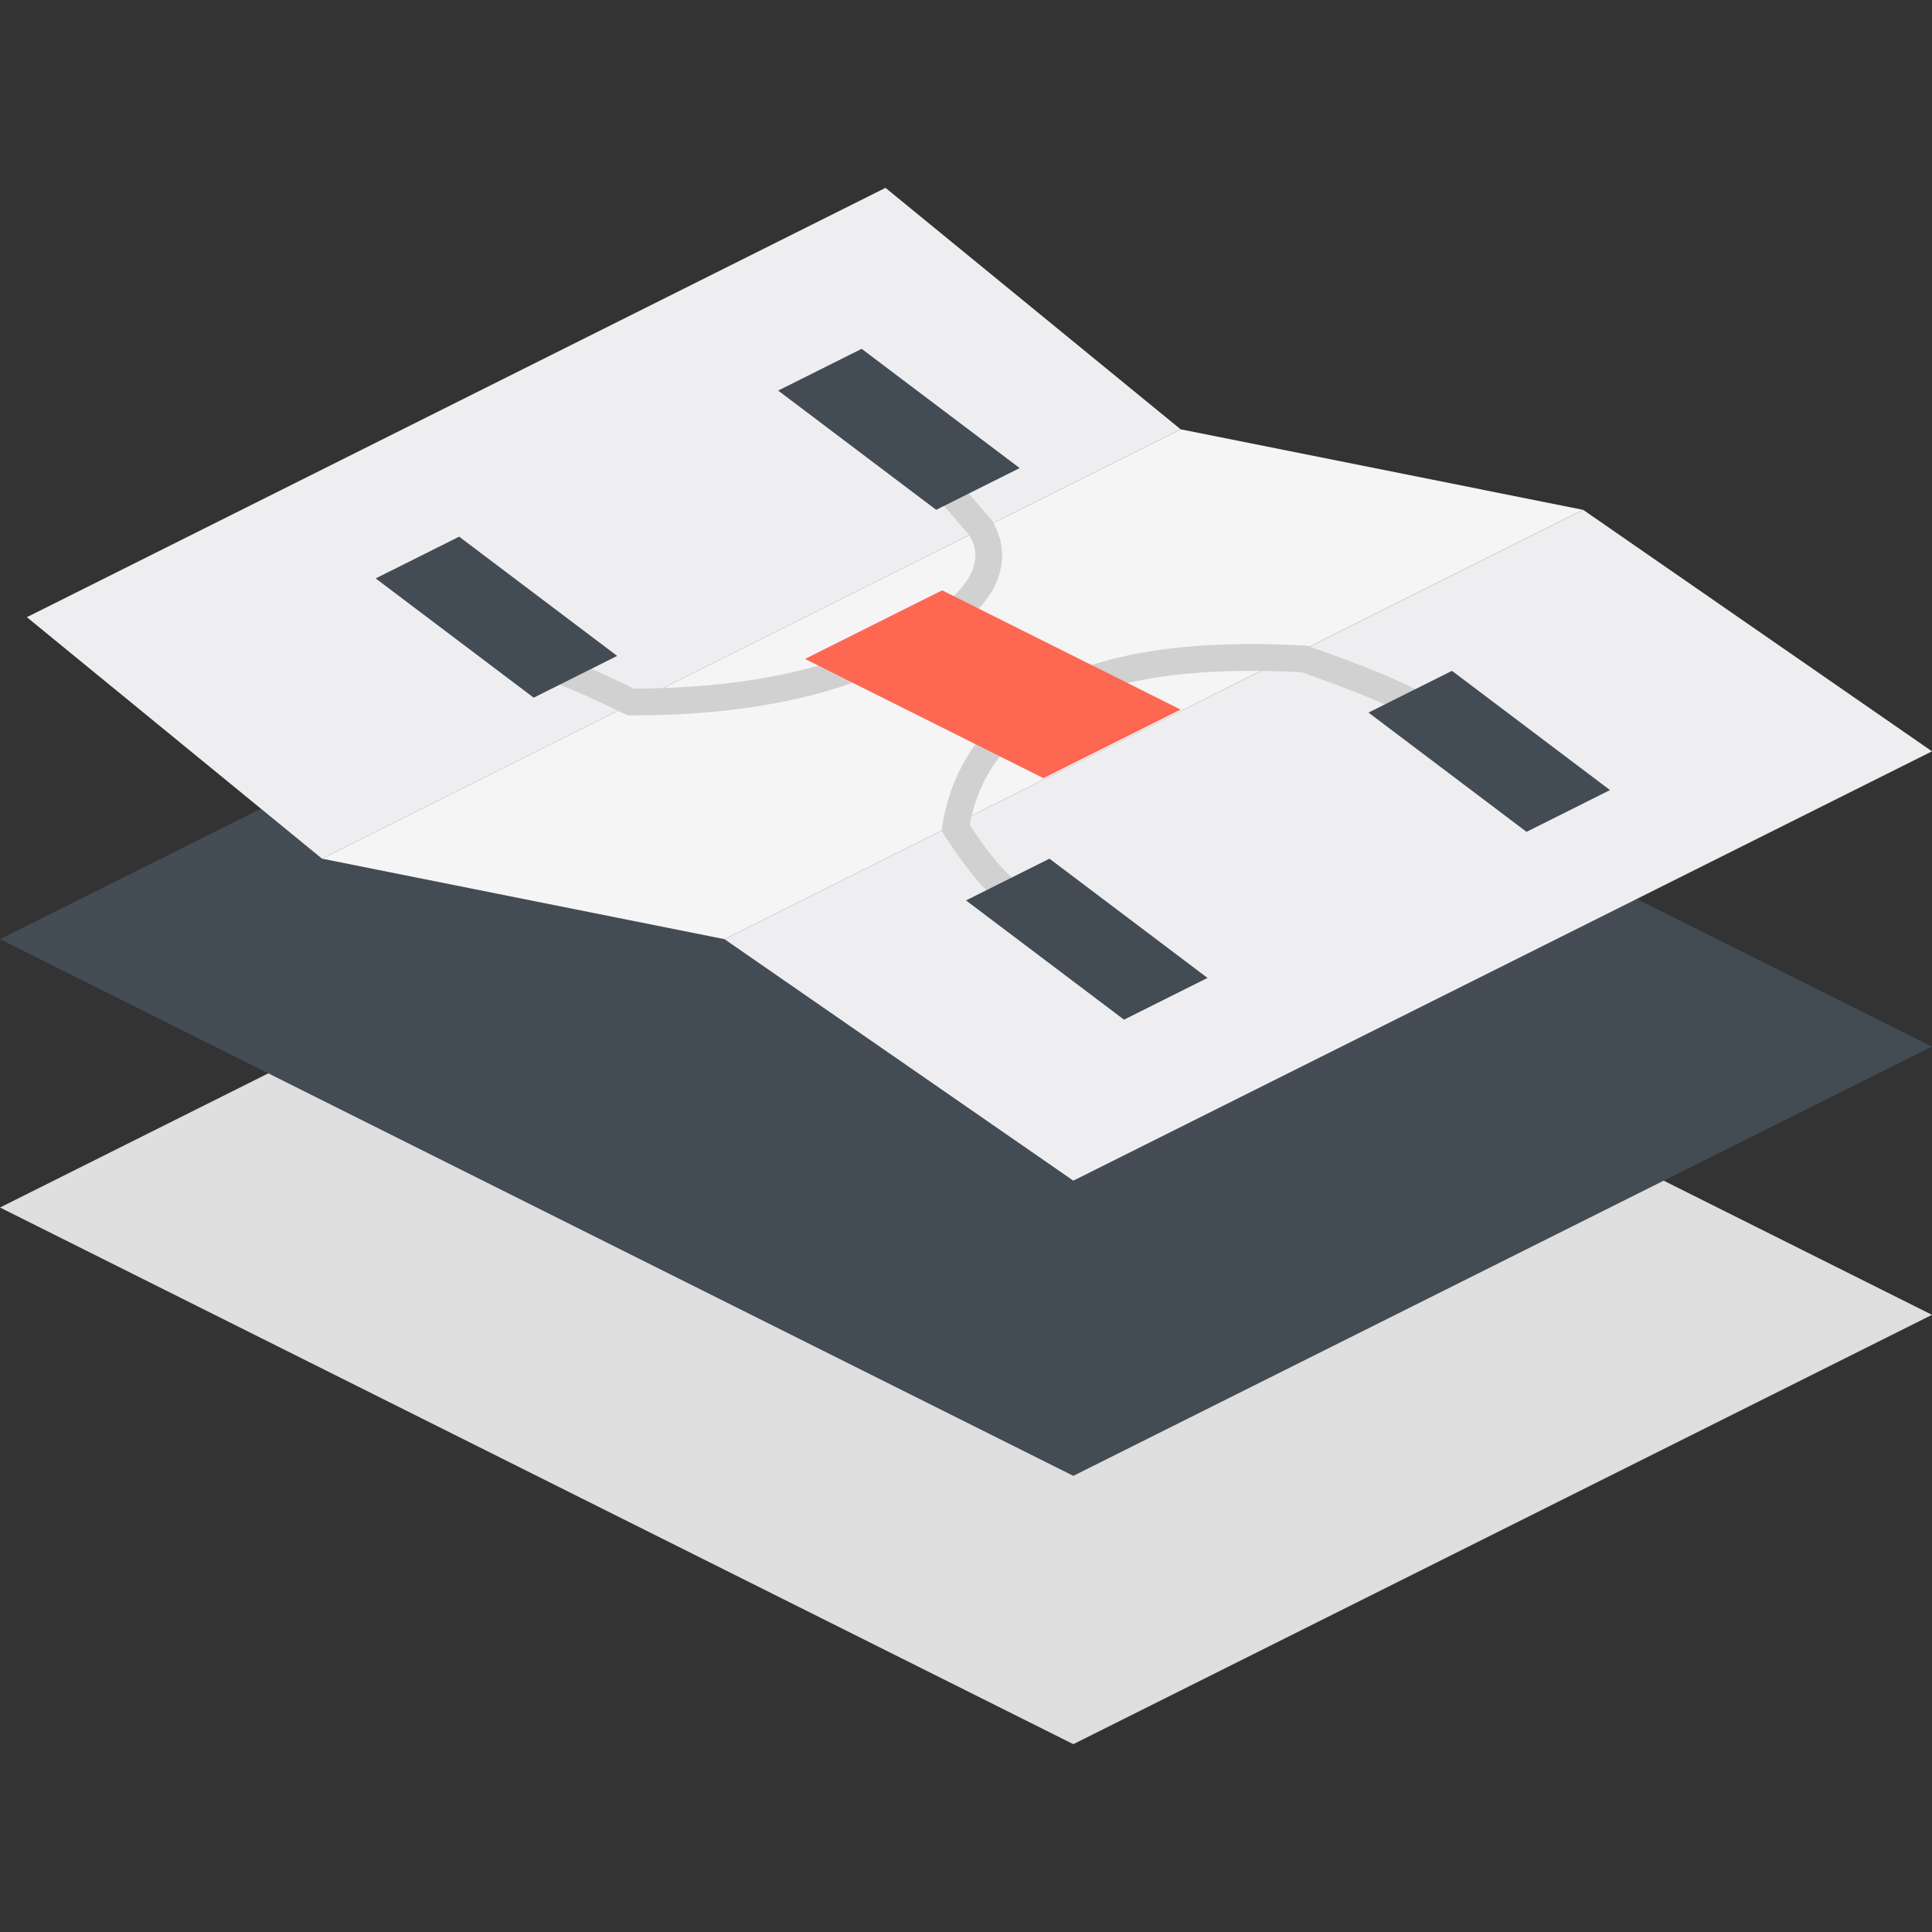
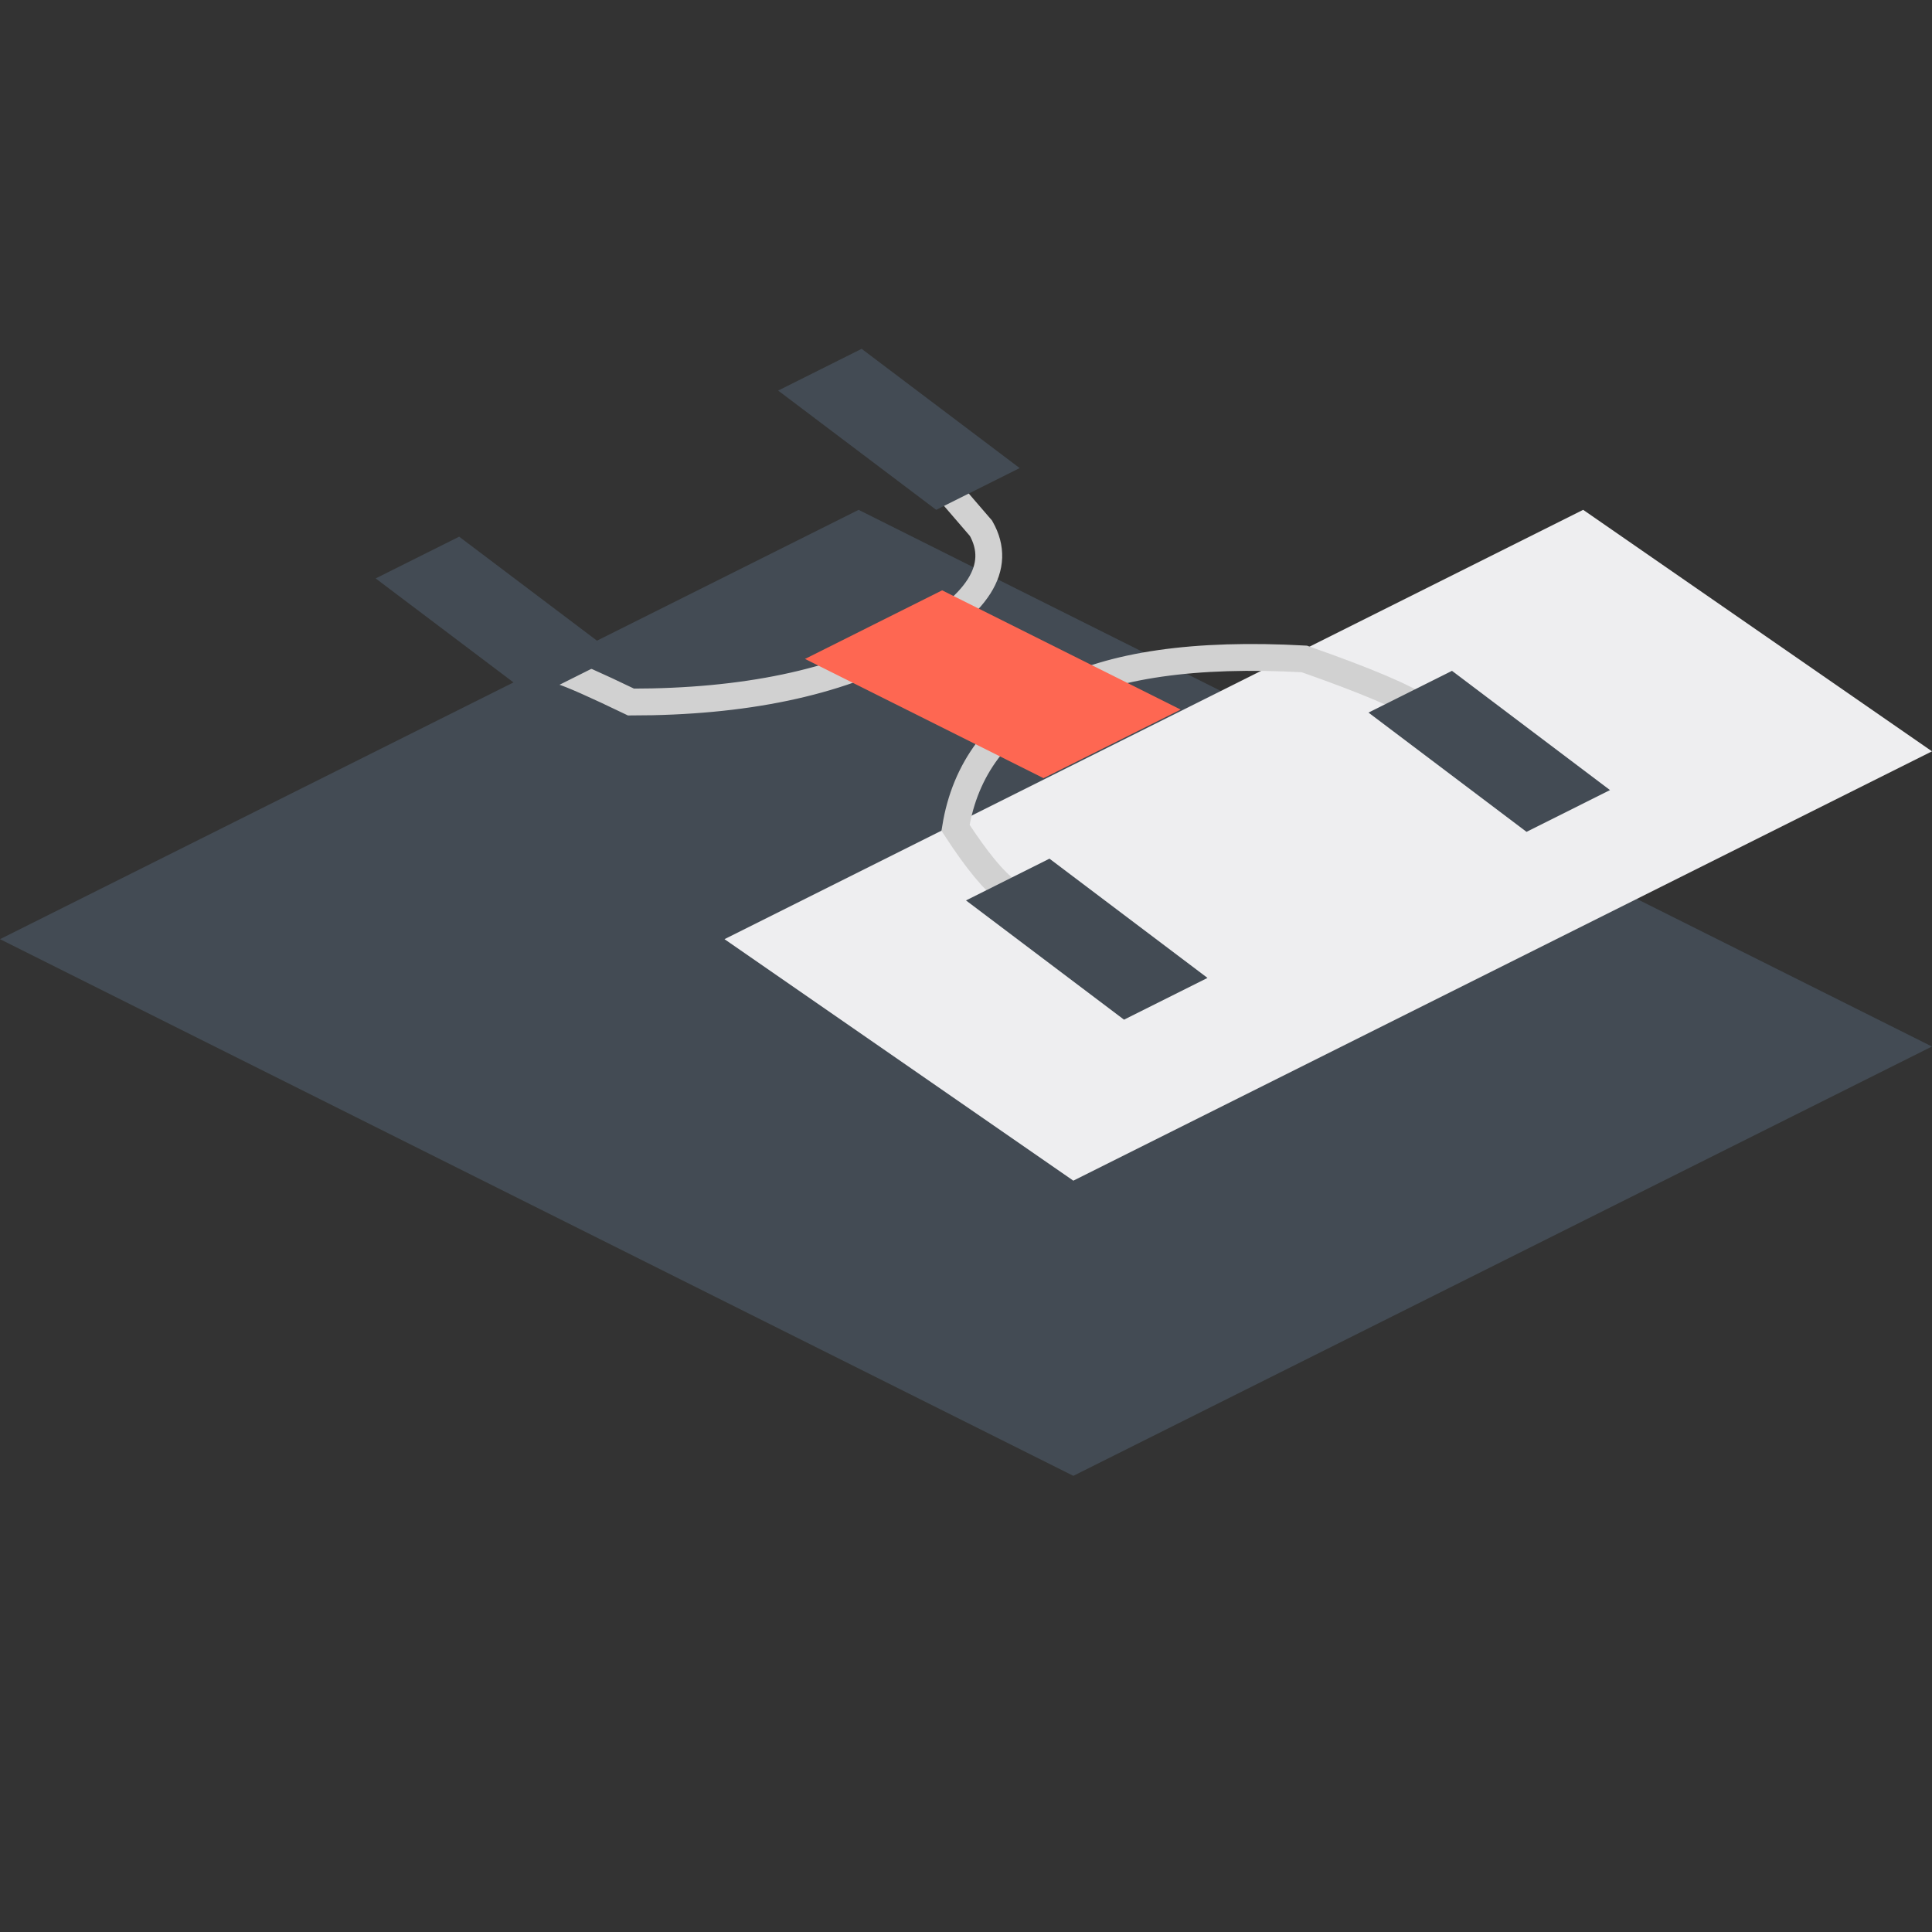
<svg xmlns="http://www.w3.org/2000/svg" width="72" height="72" viewBox="0 0 72 72">
  <rect x="0" y="0" width="72" height="72" fill="#333333" stroke="none" />
  <g fill="none" fill-rule="evenodd">
-     <path fill="#DFDFDF" d="M32 29l40 20-32 16L0 45z" />
+     <path fill="#DFDFDF" d="M32 29L0 45z" />
    <path fill="#434B54" d="M32 19l40 20-32 16L0 35z" />
-     <path fill="#EEEEF0" d="M33 7l11 9-32 16-11-9z" />
-     <path fill="#F5F5F6" d="M44 16l15 3-32 16-15-3z" />
    <path fill="#EEEEF0" d="M59 19l13 9-32 16-13-9z" />
    <path stroke="#D1D1D1" d="M34.628 17.446l1.932 2.243c.817 1.446-.098 2.886-2.746 4.322-2.646 1.434-6.079 2.152-10.298 2.152-1.36-.655-2.228-1.038-2.603-1.15M37.556 33.206c-.501-.347-1.15-1.132-1.946-2.356.355-2.192 1.59-3.844 3.709-4.958 2.118-1.114 5.215-1.56 9.29-1.335 2.332.817 3.804 1.444 4.415 1.88" />
    <path fill="#FE6752" d="M35.111 22L44 26.444 38.889 29 30 24.556z" />
    <path fill="#434B54" d="M32.111 13L38 17.444 34.889 19 29 14.556zM54.111 25L60 29.444 56.889 31 51 26.556zM17.111 20L23 24.444 19.889 26 14 21.556zM39.111 32L45 36.444 41.889 38 36 33.556z" />
  </g>
</svg>